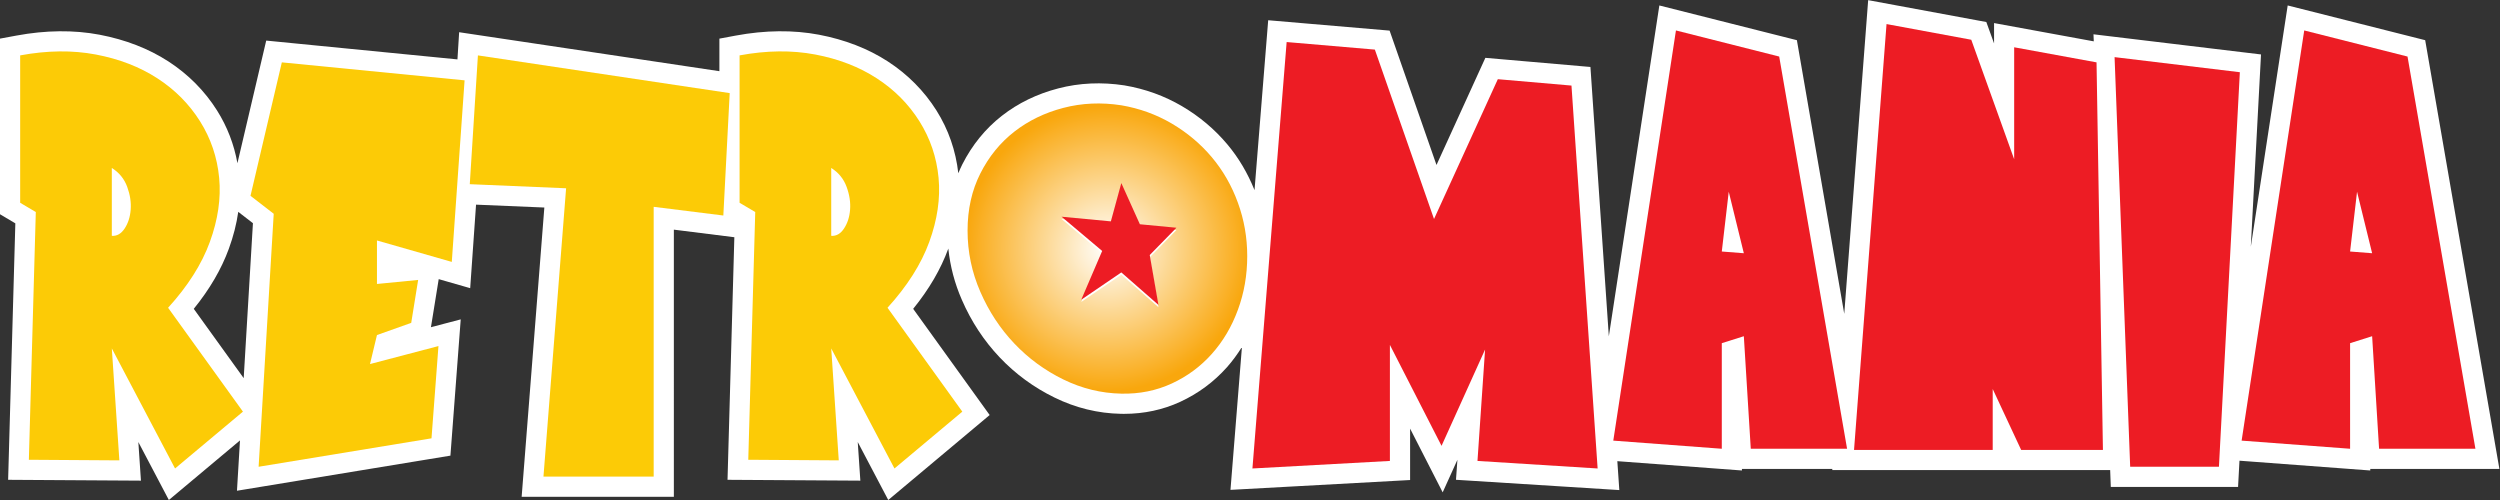
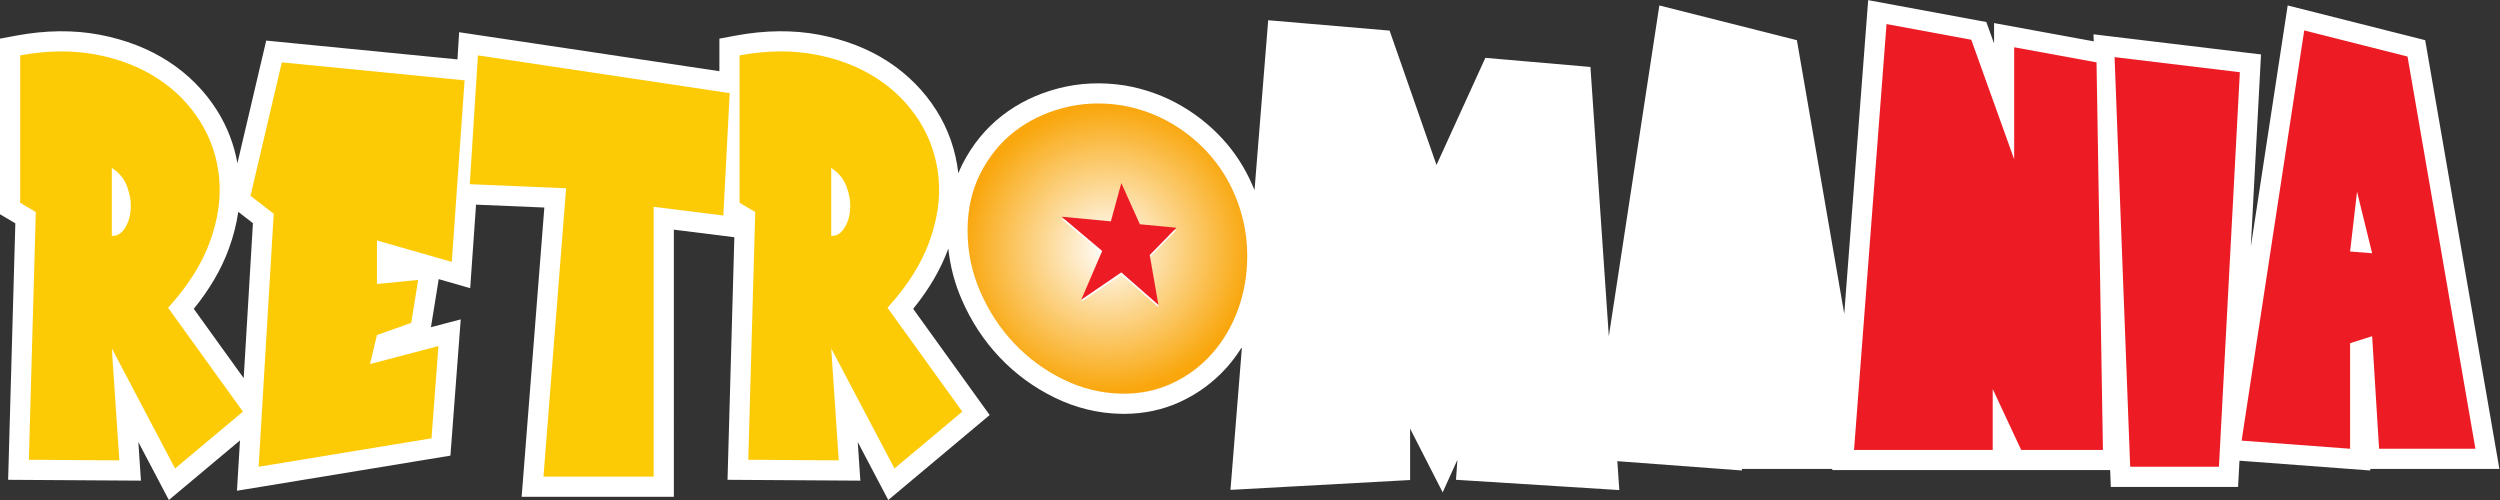
<svg xmlns="http://www.w3.org/2000/svg" id="svg2" xml:space="preserve" width="974.32" height="194.867" viewBox="0 0 974.32 194.867">
  <rect x="0" y="0" width="974.32" height="194.867" fill="#333333" stroke="none" />
  <defs id="defs6">
    <clipPath id="clipPath28">
      <path d="m 3361.5,709.656 78,79.625 -106.86,10.164 -54.25,120.52 L 3247.8,808 l -144.16,13.57 118.78,-100.086 -61.13,-142.414 117.1,79.59 108.55,-94.922 z m -83.11,444.394 c 53.17,-9.1 102.33,-26.93 147.59,-53.46 45.17,-26.63 84.16,-59.41 117.02,-98.4 32.77,-39.026 58.24,-83.374 76.26,-133.159 18.16,-49.687 27.25,-101.75 27.25,-156.035 0,-55.43 -9.09,-107.683 -27.25,-156.875 -18.02,-49.207 -43.49,-92.219 -76.26,-128.949 -32.86,-36.801 -71.85,-65.621 -117.02,-86.512 -45.26,-20.898 -94.42,-30.871 -147.59,-29.691 -58.84,1.152 -115.37,15.019 -169.6,41.543 -54.33,26.578 -102.11,61.679 -143.38,105.199 -41.25,43.461 -74.35,93.812 -99.2,150.949 -24.95,57.129 -37.36,116.746 -37.36,179.004 0,62.102 12.41,117.82 37.36,167.063 24.85,49.203 57.95,89.913 99.2,122.113 41.27,32.18 89.05,55.41 143.38,69.59 54.23,14.18 110.76,16.7 169.6,7.62 z" id="path26" />
    </clipPath>
    <radialGradient fx="0" fy="0" cx="0" cy="0" r="1" gradientUnits="userSpaceOnUse" gradientTransform="matrix(416.609,0,0,-416.609,3237.68,735.128)" spreadMethod="pad" id="radialGradient34">
      <stop style="stop-opacity:1;stop-color:#ffffff" offset="0" id="stop30" />
      <stop style="stop-opacity:1;stop-color:#f9a70d" offset="1" id="stop32" />
    </radialGradient>
  </defs>
  <g id="g8" transform="matrix(1.333,0,0,-1.333,0,194.867)">
    <g id="g10" transform="scale(0.1)">
      <path d="m 566.531,558.926 c 46.481,57.273 80.805,116.16 102.43,175.39 13.375,36.504 22.547,72.586 27.629,108.168 l 42.894,-33.179 -26.988,-453.016 z m 6523.959,785.464 -401.99,101.53 -107.86,-705.666 29.85,562.446 -489.81,58.91 0.84,-20.63 -291.51,53.45 v -59.54 l -22.63,62.59 -345.45,63.97 -69.94,-917.126 -138.46,800.066 -402.12,101.53 -147.69,-967.326 -53.8,787.506 -307.17,26.68 -142.88,-313.257 -137.11,392.857 -354.96,30.33 -39.98,-496.741 c -19.85,49.336 -46.35,94.561 -79.73,134.171 -36.96,43.97 -81.47,81.45 -132.35,111.32 -51.26,30.08 -107.54,50.54 -168.45,60.82 -66.37,10.17 -131.58,7.31 -193.36,-8.87 -61.95,-16.12 -117.4,-43.01 -164.78,-80.08 -48,-37.47 -86.87,-85.24 -115.64,-141.978 -4.17,-8.395 -8.04,-17.106 -11.72,-25.918 -7.39,65.926 -28.73,127.586 -63.81,183.376 -36.1,57.27 -84.09,105.67 -142.48,143.62 -57.68,37.34 -125.29,63.52 -200.9,77.96 -75.3,14.27 -157.18,13.45 -243.19,-2.48 l -48.11,-8.96 v -95.19 l -760.88,113.96 -4.97,-79.48 -559.095,55.01 -84.187,-358.512 c -9.863,55.032 -29.68,106.642 -59.52,154.072 -36.117,57.32 -84.058,105.67 -142.464,143.62 -57.707,37.34 -125.293,63.52 -200.899,77.96 -75.277,14.27 -157.148,13.45 -243.144,-2.48 L 0.004,1348.95 V 835.48 L 44.852,808.855 23.773,59.059 412.078,56.609 404.461,169.512 493.676,0 701.637,174.211 692.824,27.09 1316.89,129.711 l 30.1,398.394 -87.05,-22.882 22.7,140.554 92.04,-26.422 17.12,244.188 199.68,-8.422 -66.35,-845.723 h 445.02 V 790.441 L 2147,768.266 2127.05,59.059 2515.39,56.609 2507.78,169.512 2597,0 2893.47,248.441 2669.85,558.926 c 46.49,57.273 80.82,116.16 102.44,175.39 0.13,0.305 0.18,0.629 0.3,0.852 5.35,-51.625 18.52,-101.977 39.61,-149.984 27.43,-63.243 64.6,-119.707 110.44,-168.055 45.87,-48.399 99.82,-88.02 160.23,-117.481 61.75,-30.359 127.24,-46.347 194.22,-47.648 l 9.52,-0.09 c 58.32,0 113.54,11.86 164.05,35.18 52.44,24.23 98.18,58.121 136.3,100.781 16.32,18.359 30.91,38.391 44.07,59.399 L 3597.53,29.648 4122.7,58.422 V 208.738 l 95.25,-186.328 43.08,95.141 -4.17,-58.442 477.52,-30.07 -5.81,84.5 364.3,-27.219 v 4.57 h 264.4 L 5356.94,87.5 h 812.54 l 1.84,-49.219 h 372.1 l 4.11,76.641 382.43,-28.602 v 4.57 h 377.49 L 7090.49,1344.39" style="fill:#ffffff;fill-opacity:1;fill-rule:nonzero;stroke:none" id="path12" />
      <path d="m 326.918,772.367 c 14.687,-1.113 27.129,5.895 37.344,21.192 10.164,15.25 16.121,33.597 17.785,55.093 1.738,21.493 -1.664,43.84 -10.164,67.036 -8.477,23.187 -23.469,41.57 -44.965,55.14 z M 511.809,92.199 326.918,443.219 348.98,115.898 84.387,117.641 104.672,841.949 58.969,869.031 v 430.899 c 79.074,14.66 152.875,15.5 221.277,2.54 68.477,-13.01 128.379,-36.19 179.84,-69.58 51.484,-33.34 93.004,-75.21 124.668,-125.48 31.66,-50.33 50.316,-105.47 56.012,-165.433 5.668,-59.922 -3.469,-122.422 -27.207,-187.442 C 589.887,689.551 549.105,625.391 491.461,562.059 L 710.273,258.371 511.809,92.199" style="fill:#fccb06;fill-opacity:1;fill-rule:nonzero;stroke:none" id="path14" />
      <path d="M 1102.13,758.797 V 631.648 l 120.4,11.778 -20.25,-125.508 -100.15,-35.613 -20.38,-84.793 200.16,52.59 -20.34,-269.743 -505.449,-83.148 44.137,739.644 -67.879,52.508 91.601,390.177 534.32,-52.56 -37.41,-530.847 -218.76,62.664" style="fill:#fccb06;fill-opacity:1;fill-rule:nonzero;stroke:none" id="path16" />
      <path d="m 2114.82,831.77 -203.66,25.418 V 68.391 h -322.24 l 66.2,843.019 -281.62,11.957 23.79,376.563 736.14,-110.3 -18.61,-357.86" style="fill:#fccb06;fill-opacity:1;fill-rule:nonzero;stroke:none" id="path18" />
      <path d="m 2430.24,772.367 c 14.68,-1.113 27.14,5.895 37.29,21.192 10.18,15.25 16.18,33.597 17.84,55.093 1.7,21.493 -1.66,43.84 -10.21,67.036 -8.47,23.187 -23.46,41.57 -44.92,55.14 z m 184.9,-680.168 -184.9,351.02 22.04,-327.321 -264.56,1.743 20.36,724.308 -45.8,27.082 v 430.899 c 79.11,14.66 152.87,15.5 221.35,2.54 68.42,-13.01 128.28,-36.19 179.72,-69.58 51.47,-33.34 93.04,-75.21 124.71,-125.48 31.67,-50.33 50.31,-105.47 56.02,-165.433 5.63,-59.922 -3.47,-122.422 -27.19,-187.442 -23.69,-64.984 -64.5,-129.144 -122.08,-192.476 L 2813.51,258.371 2615.14,92.199" style="fill:#fccb06;fill-opacity:1;fill-rule:nonzero;stroke:none" id="path20" />
      <g id="g22">
        <g id="g24" clip-path="url(#clipPath28)">
          <path d="m 3361.5,709.656 78,79.625 -106.86,10.164 -54.25,120.52 L 3247.8,808 l -144.16,13.57 118.78,-100.086 -61.13,-142.414 117.1,79.59 108.55,-94.922 z m -83.11,444.394 c 53.17,-9.1 102.33,-26.93 147.59,-53.46 45.17,-26.63 84.16,-59.41 117.02,-98.4 32.77,-39.026 58.24,-83.374 76.26,-133.159 18.16,-49.687 27.25,-101.75 27.25,-156.035 0,-55.43 -9.09,-107.683 -27.25,-156.875 -18.02,-49.207 -43.49,-92.219 -76.26,-128.949 -32.86,-36.801 -71.85,-65.621 -117.02,-86.512 -45.26,-20.898 -94.42,-30.871 -147.59,-29.691 -58.84,1.152 -115.37,15.019 -169.6,41.543 -54.33,26.578 -102.11,61.679 -143.38,105.199 -41.25,43.461 -74.35,93.812 -99.2,150.949 -24.95,57.129 -37.36,116.746 -37.36,179.004 0,62.102 12.41,117.82 37.36,167.063 24.85,49.203 57.95,89.913 99.2,122.113 41.27,32.18 89.05,55.41 143.38,69.59 54.23,14.18 110.76,16.7 169.6,7.62" style="fill:url(#radialGradient34);fill-opacity:1;fill-rule:nonzero;stroke:none" id="path36" />
        </g>
      </g>
-       <path d="M 4670.96,92.199 4319.7,114.238 4341.91,439.91 4214.62,158.332 4063.63,453.461 V 114.238 l -401.92,-22.039 100.05,1246.751 257.89,-22.09 172.98,-495.29 186.56,408.77 215.31,-18.66 76.46,-1119.481" style="fill:#ed1c24;fill-opacity:1;fill-rule:nonzero;stroke:none" id="path38" />
-       <path d="m 5033.99,726.523 64.43,-5.039 -44.1,179.825 z m 167.83,570.027 198.47,-1146.698 h -281.57 l -20.3,329.05 -64.43,-20.382 V 149.852 l -317.23,23.757 183.2,1199.251 301.86,-76.31" style="fill:#ed1c24;fill-opacity:1;fill-rule:nonzero;stroke:none" id="path40" />
      <path d="m 5763.36,1345.66 125.46,-349.41 v 327.39 l 240.8,-44.1 18.69,-1133.149 h -239.07 l -83.17,178.148 V 146.391 h -405.45 l 95.02,1245.119 247.72,-45.85" style="fill:#ed1c24;fill-opacity:1;fill-rule:nonzero;stroke:none" id="path42" />
      <path d="m 6182.36,1294.84 366.26,-44.12 -61.13,-1153.509 h -259.5 L 6182.36,1294.84" style="fill:#ed1c24;fill-opacity:1;fill-rule:nonzero;stroke:none" id="path44" />
      <path d="m 6870.95,726.523 64.43,-5.039 -44.12,179.825 z m 167.9,570.027 198.5,-1146.698 h -281.67 l -20.3,329.05 -64.43,-20.382 V 149.852 l -317.13,23.757 183.03,1199.251 302,-76.31" style="fill:#ed1c24;fill-opacity:1;fill-rule:nonzero;stroke:none" id="path46" />
      <path d="m 3361.5,716.27 78,79.753 -106.86,10.2 -54.25,120.402 -30.59,-111.965 -144.16,13.641 118.78,-100.106 -61.13,-142.543 117.1,79.754 108.55,-95.008 -25.44,145.872" style="fill:#ed1c24;fill-opacity:1;fill-rule:nonzero;stroke:none" id="path48" />
    </g>
  </g>
</svg>